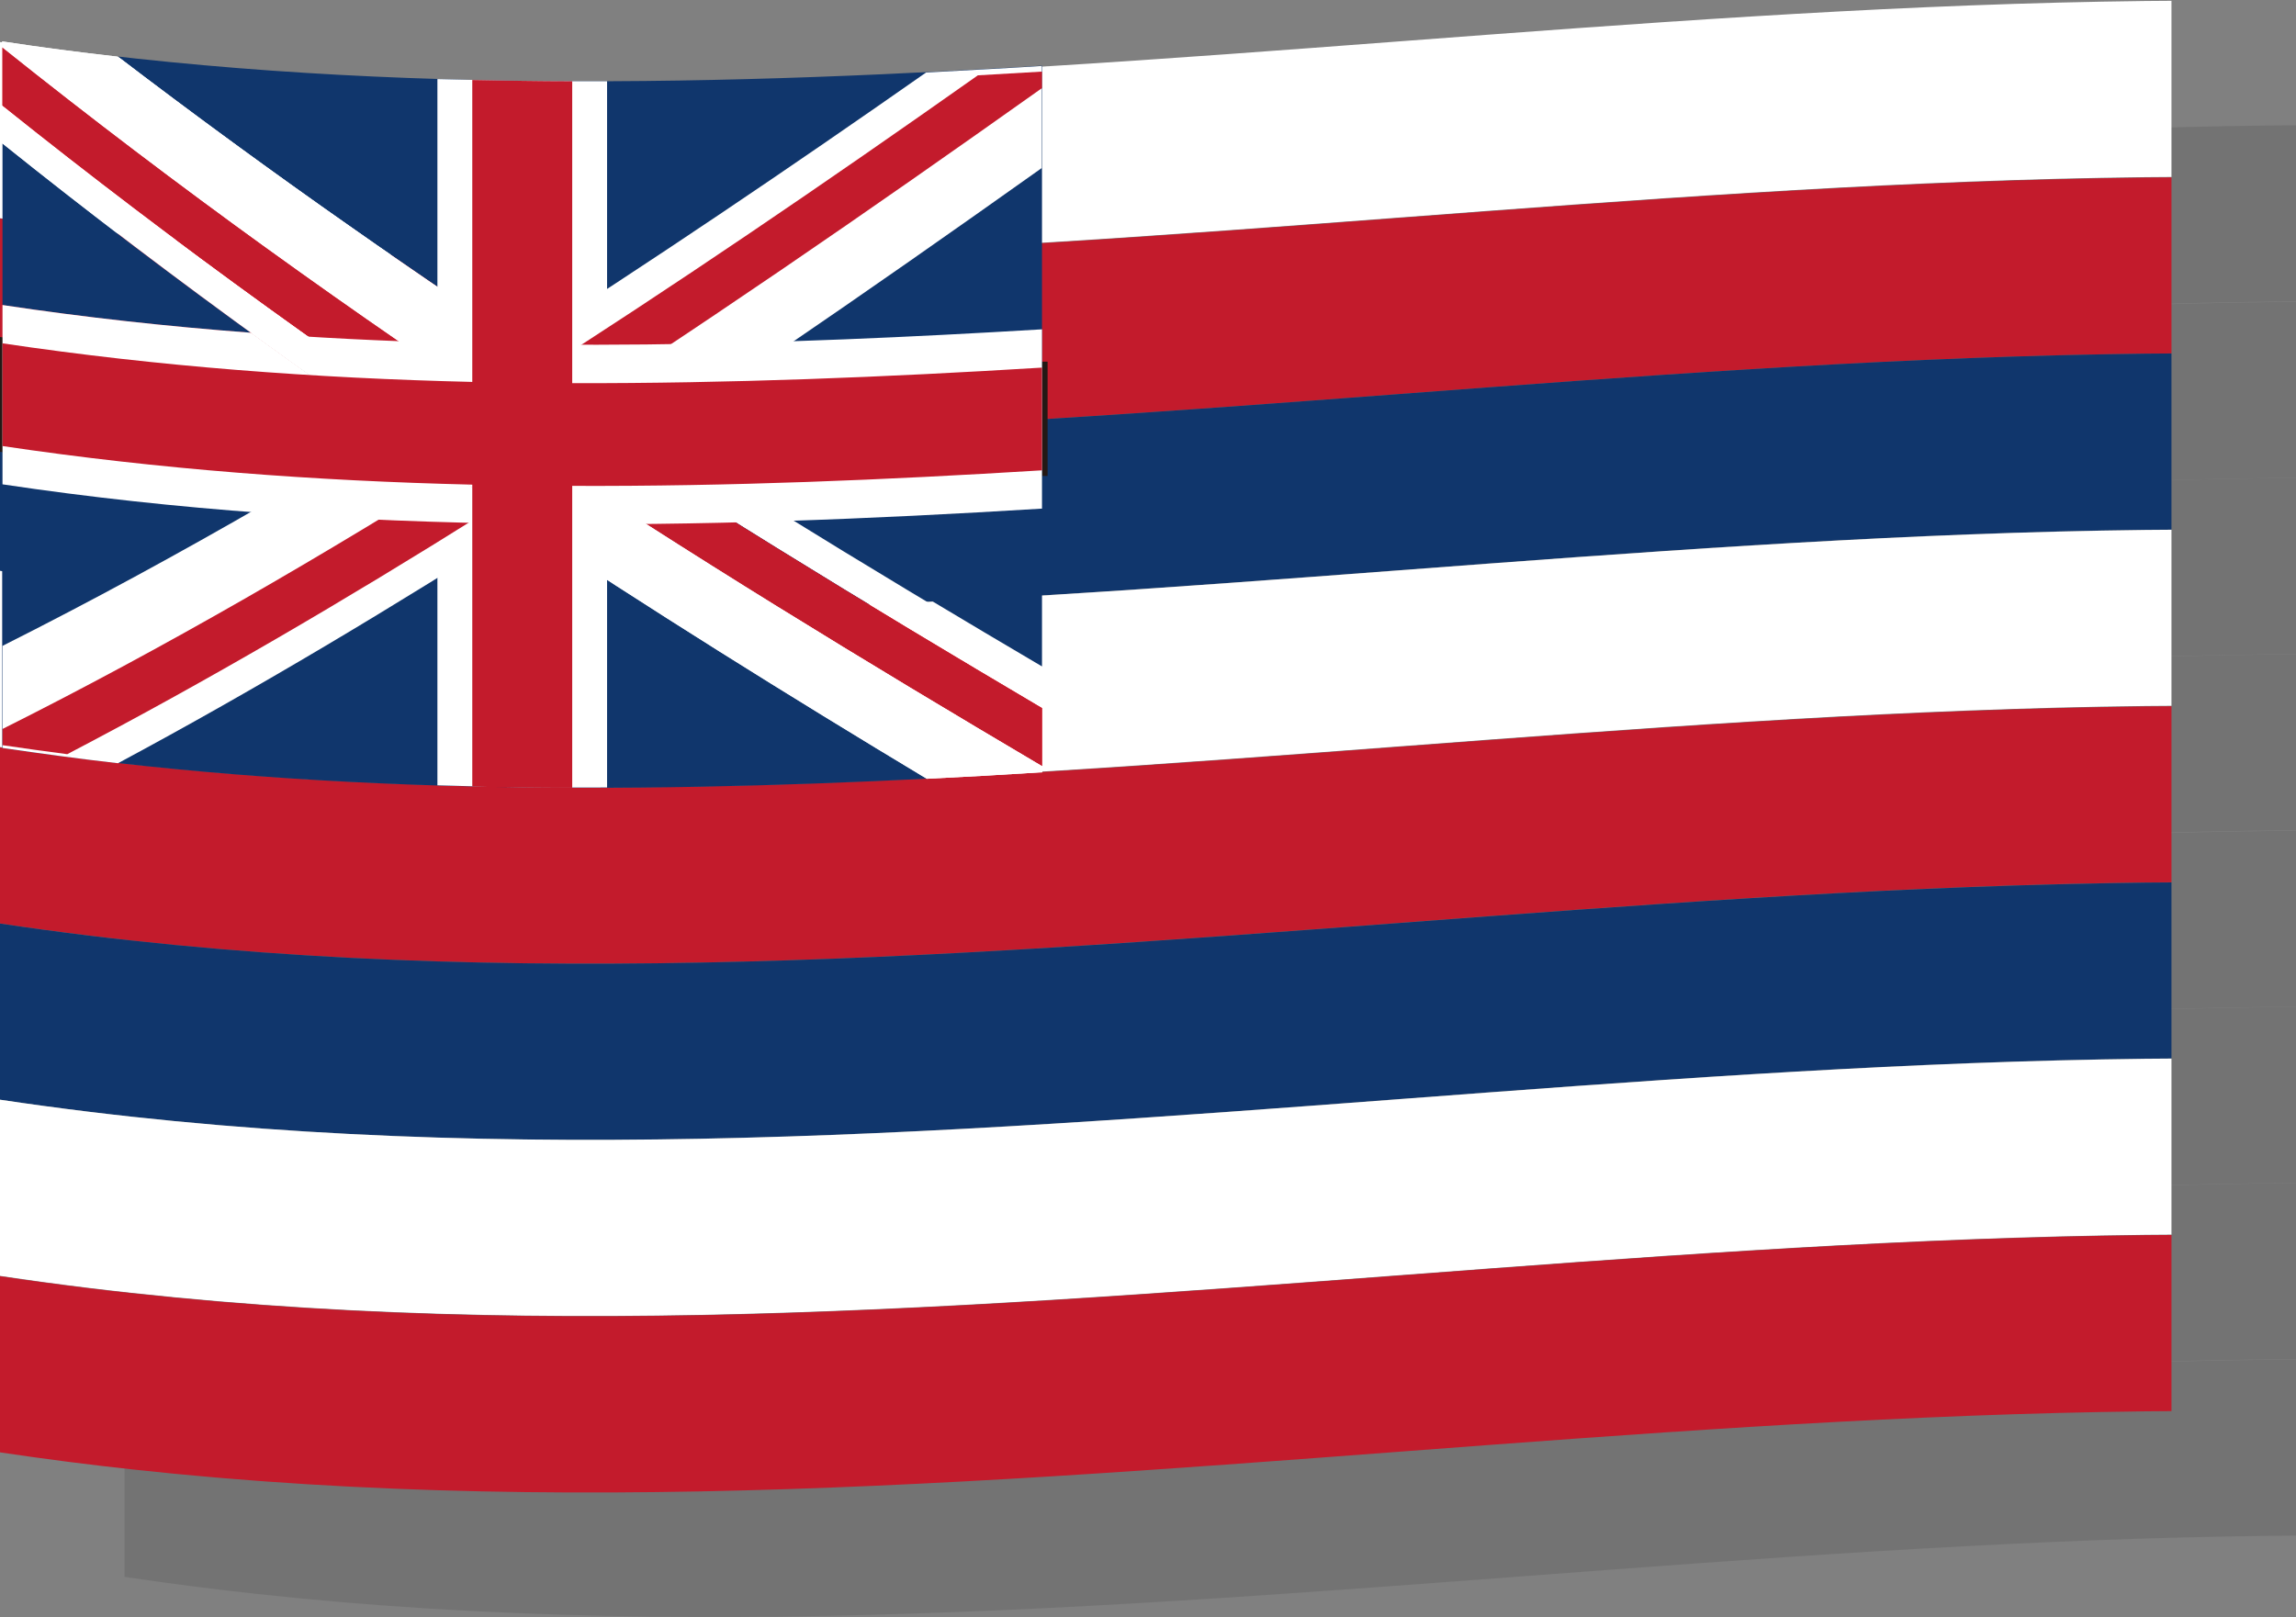
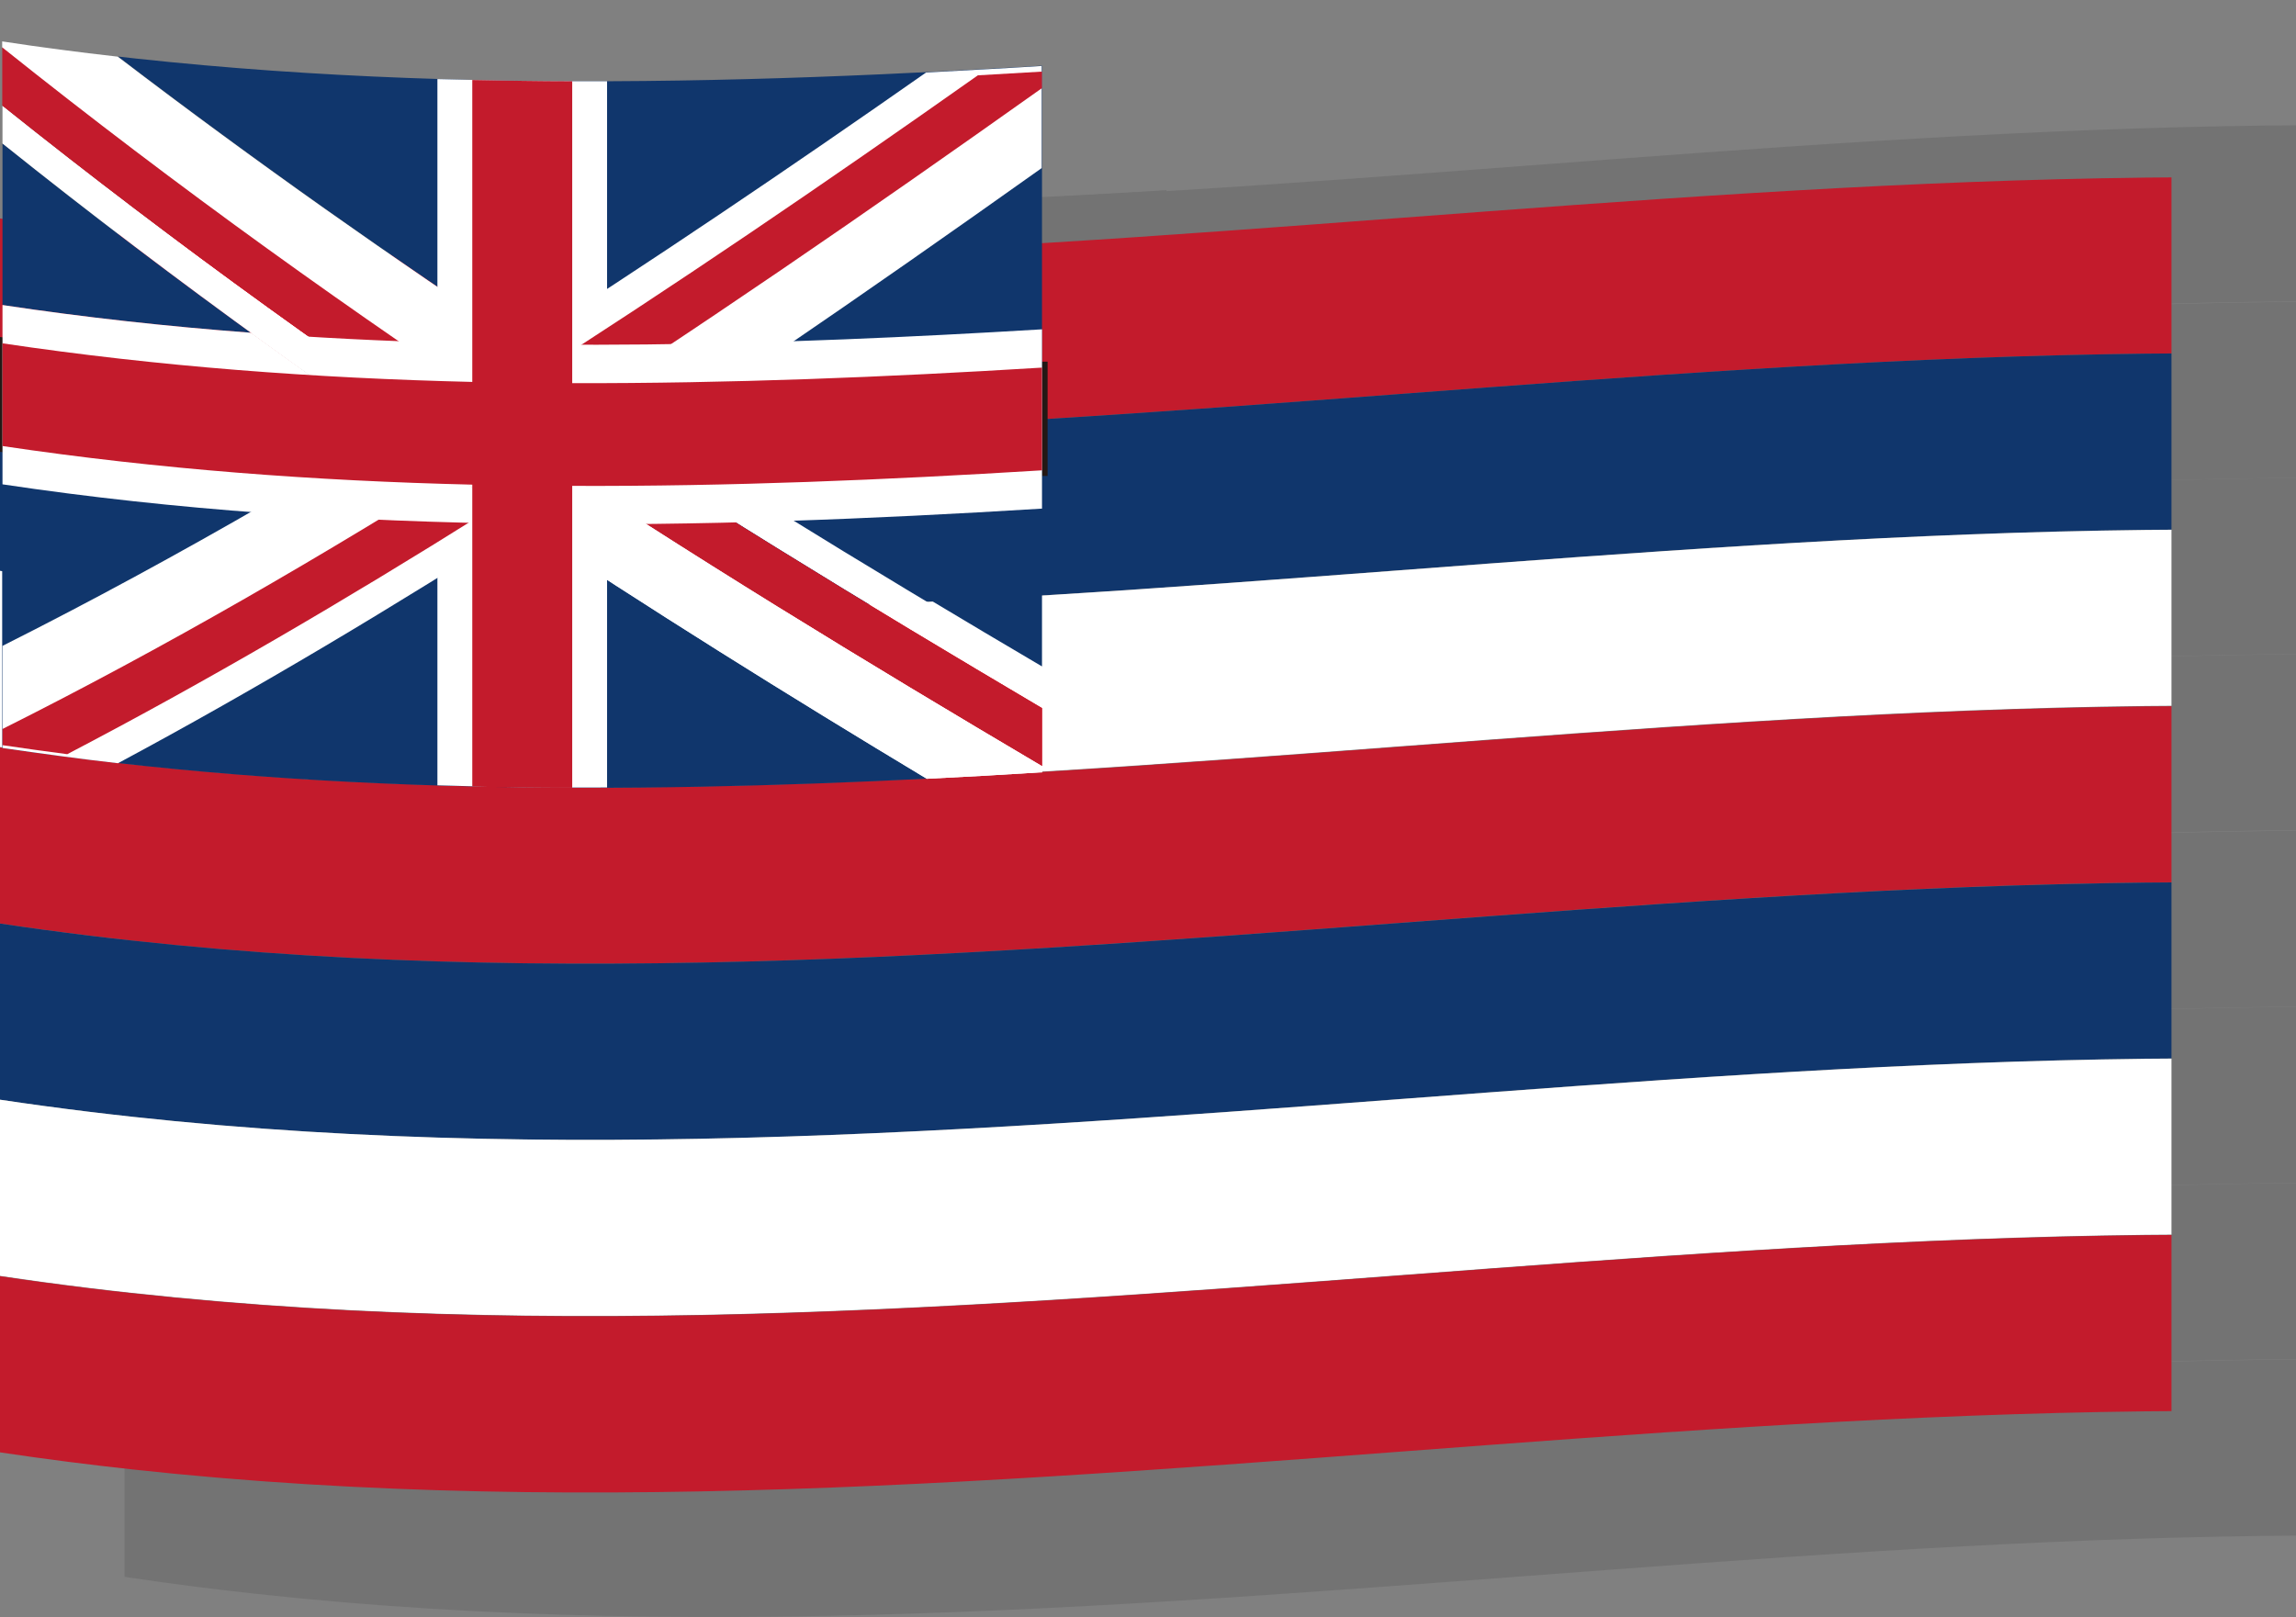
<svg xmlns="http://www.w3.org/2000/svg" viewBox="0 0 73.75 51.95">
  <rect x="0" y="0" width="73.75" height="51.95" fill="#808080" stroke="none" />
  <defs>
    <style>.cls-1{fill:#fff;}.cls-2{isolation:isolate;}.cls-3{clip-path:url(#clippath-1);}.cls-4{clip-path:url(#clippath-4);}.cls-5{fill:#e50012;}.cls-6{mix-blend-mode:multiply;opacity:.1;}.cls-7{fill:#10366c;}.cls-8{fill:#c31b2c;}.cls-9{fill:none;}.cls-10{fill:#231815;}</style>
    <clipPath id="clippath-1">
      <path class="cls-9" d="M4,50.66c23.25,3.48,46.5-1.16,69.75-1.32V4c-23.25,.16-46.5,4.8-69.75,1.32V50.66Z" />
    </clipPath>
    <clipPath id="clippath-4">
      <path class="cls-9" d="M0,46.66c23.25,3.48,46.5-1.16,69.75-1.32V0C46.5,.16,23.25,4.8,0,1.32V46.66Z" />
    </clipPath>
  </defs>
  <g class="cls-2">
    <g id="_レイヤー_2">
      <g id="_レイヤー_2-2">
        <g>
          <g class="cls-6">
            <g class="cls-3">
              <path d="M4,5.35c30,4.49,60.01-4.55,90.01-.02,0,1.89,0,3.77,0,5.66-30-4.53-60.01,4.51-90.01,.02V5.35Z" />
              <path d="M4,11.02c30,4.49,60.01-4.54,90.01-.02,0,1.89,0,3.78,0,5.66-30-4.53-60.01,4.51-90.01,.02v-5.66Z" />
              <path d="M4,16.68c30,4.49,60.01-4.55,90.01-.02,0,1.89,0,3.78,0,5.66-30-4.53-60.01,4.51-90.01,.02v-5.66Z" />
              <path d="M4,22.34c30,4.49,60.01-4.54,90.01-.02,0,1.89,0,3.78,0,5.66-30-4.53-60.01,4.51-90.01,.02v-5.66Z" />
              <path d="M4,28.01c30,4.49,60.01-4.54,90.01-.02,0,1.89,0,3.77,0,5.66-30-4.53-60.01,4.51-90.01,.02v-5.66Z" />
              <path d="M4,33.67c30,4.49,60.01-4.54,90.01-.02,0,1.89,0,3.78,0,5.66-30-4.53-60.01,4.51-90.01,.02v-5.66Z" />
              <path d="M4,39.33c30,4.49,60.01-4.54,90.01-.02,0,1.89,0,3.77,0,5.66-30-4.53-60.01,4.51-90.01,.02v-5.66Z" />
              <path d="M4,45c30,4.49,60.01-4.55,90.01-.02,0,1.89,0,3.78,0,5.66-30-4.53-60.01,4.51-90.01,.02v-5.66Z" />
              <path d="M22.98,19.81c-6.1,0-12.5-.33-18.94-1.29l-.16-.02v-3.69l.22,.03c11.79,1.76,23.47,1.38,33.35,.78h.2s0,3.67,0,3.67h-.18c-4.51,.29-9.4,.51-14.5,.51Zm-18.72-1.64c11.66,1.72,23.22,1.36,33.01,.77v-2.92c-9.8,.59-21.35,.95-33.01-.76v2.92Z" />
              <path d="M37.47,6.11c-9.9,.6-19.79,.83-29.69-.3,9.9,7.56,19.79,13.77,29.69,19.6,0-6.44,0-12.87,0-19.31Z" />
              <path d="M4.08,28.03c9.95,1.48,19.9,1.48,29.85,.98-4.34-2.6-8.68-5.3-13.02-8.18-5.61-.07-11.22-.43-16.84-1.27v8.47Z" />
              <path d="M4.08,8.61v5.19c2.66,.4,5.32,.69,7.98,.89-2.66-1.93-5.32-3.95-7.98-6.08Z" />
              <path d="M23.5,6.61c-1.82,0-3.63-.02-5.45-.07V29.23c1.82,.06,3.63,.08,5.45,.07V6.61Z" />
              <path d="M4.08,24.75v3.28c1.24,.18,2.47,.35,3.71,.49,4.44-2.38,8.88-5.04,13.32-7.88,0-1.9,0-3.79,0-5.69-5.67,3.63-11.35,6.96-17.02,9.8Z" />
              <path d="M33.76,6.32c-4.44,3.11-8.88,6.11-13.32,8.94v5.69c5.67-3.6,11.35-7.52,17.02-11.55,0-1.09,0-2.19,0-3.28-1.24,.08-2.47,.14-3.71,.21Z" />
-               <path d="M35.41,6.42c-4.9,3.46-9.8,6.8-14.7,9.92v1.87c5.59-3.56,11.17-7.41,16.76-11.38,0-.18,0-.36,0-.53-.69,.04-1.37,.08-2.06,.12Z" />
              <path d="M19.53,18.61c-5.15,3.24-10.3,6.22-15.46,8.81v.52c.69,.1,1.38,.2,2.08,.29,4.46-2.33,8.92-4.94,13.38-7.74v-1.87Z" />
              <path d="M4.08,7.4v1.21c5.67,4.54,11.35,8.59,17.02,12.34,0-.41,0-.81,0-1.22-5.67-3.75-11.35-7.81-17.02-12.34Z" />
              <path d="M21.1,17.86c-5.67-3.75-11.35-7.8-17.02-12.34v1.87c5.67,4.54,11.35,8.59,17.02,12.34,0-.62,0-1.25,0-1.87Z" />
              <path d="M21.1,15.26c-4.44-2.94-8.88-6.05-13.32-9.44-1.24-.14-2.47-.3-3.71-.49v.19c5.67,4.54,11.35,8.59,17.02,12.34,0-.87,0-1.73,0-2.6Z" />
-               <path d="M37.47,26.75c0-.4,0-.81,0-1.22-5.67-3.34-11.35-6.81-17.02-10.59v1.21c5.67,3.78,11.35,7.24,17.02,10.59Z" />
+               <path d="M37.47,26.75v1.21c5.67,3.78,11.35,7.24,17.02,10.59Z" />
              <path d="M20.45,18.03c5.67,3.77,11.35,7.24,17.02,10.59,0-.62,0-1.25,0-1.87-5.67-3.35-11.35-6.81-17.02-10.59v1.87Z" />
              <path d="M21.1,17.86c-5.67-3.75-11.35-7.8-17.02-12.34v1.87c5.67,4.54,11.35,8.59,17.02,12.34,0-.62,0-1.25,0-1.87Z" />
              <path d="M20.45,18.03c5.67,3.77,11.35,7.24,17.02,10.59,0-.62,0-1.25,0-1.87-5.67-3.35-11.35-6.81-17.02-10.59v1.87Z" />
              <path d="M37.47,14.58c-8.47,.51-16.95,.75-25.42,.11,2.95,2.15,5.91,4.18,8.86,6.14,5.52,.07,11.04-.15,16.56-.49,0-1.92,0-3.84,0-5.76Z" />
              <path d="M4.08,13.8v5.76c5.61,.84,11.22,1.2,16.84,1.27-2.95-1.96-5.91-4-8.86-6.14-2.66-.2-5.32-.49-7.98-.89Z" />
              <path d="M20.45,20.63c4.44,2.95,8.88,5.72,13.32,8.39,1.24-.06,2.47-.13,3.71-.21,0-.06,0-.13,0-.19-5.67-3.35-11.35-6.81-17.02-10.59v2.6Z" />
              <path d="M21.1,15.26c-4.44-2.94-8.88-6.05-13.32-9.44-1.24-.14-2.47-.3-3.71-.49v.19c5.67,4.54,11.35,8.59,17.02,12.34,0-.87,0-1.73,0-2.6Z" />
              <path d="M20.45,20.63c4.44,2.95,8.88,5.72,13.32,8.39,1.24-.06,2.47-.13,3.71-.21,0-.06,0-.13,0-.19-5.67-3.35-11.35-6.81-17.02-10.59v2.6Z" />
              <path d="M37.47,15.81c-5.03,.31-10.06,.51-15.09,.5V6.61c-1.07,0-2.14-.02-3.21-.04v9.69c-5.03-.12-10.06-.49-15.09-1.24v3.3c5.03,.75,10.06,1.12,15.09,1.24v9.7c1.07,.03,2.14,.04,3.21,.04v-9.7c5.03,.02,10.06-.19,15.09-.5,0-1.1,0-2.2,0-3.3Z" />
            </g>
          </g>
          <g class="cls-4">
            <g>
-               <path class="cls-1" d="M0,1.35c30,4.49,60.01-4.55,90.01-.02,0,1.89,0,3.77,0,5.66-30-4.53-60.01,4.51-90.01,.02V1.35Z" />
              <path class="cls-8" d="M0,7.02c30,4.49,60.01-4.54,90.01-.02,0,1.89,0,3.78,0,5.66-30-4.53-60.01,4.51-90.01,.02V7.02Z" />
              <path class="cls-7" d="M0,12.68c30,4.49,60.01-4.55,90.01-.02,0,1.89,0,3.78,0,5.66-30-4.53-60.01,4.51-90.01,.02v-5.66Z" />
              <path class="cls-1" d="M0,18.34c30,4.49,60.01-4.54,90.01-.02,0,1.89,0,3.78,0,5.66-30-4.53-60.01,4.51-90.01,.02v-5.66Z" />
              <path class="cls-8" d="M0,24.01c30,4.49,60.01-4.54,90.01-.02,0,1.89,0,3.77,0,5.66-30-4.53-60.01,4.51-90.01,.02v-5.66Z" />
              <path class="cls-7" d="M0,29.67c30,4.49,60.01-4.54,90.01-.02,0,1.89,0,3.78,0,5.66-30-4.53-60.01,4.51-90.01,.02v-5.66Z" />
              <path class="cls-1" d="M0,35.33c30,4.49,60.01-4.54,90.01-.02,0,1.89,0,3.77,0,5.66-30-4.53-60.01,4.51-90.01,.02v-5.66Z" />
              <path class="cls-8" d="M0,41c30,4.49,60.01-4.55,90.01-.02,0,1.89,0,3.78,0,5.66-30-4.53-60.01,4.51-90.01,.02v-5.66Z" />
              <g>
                <path class="cls-10" d="M18.98,15.81c-6.1,0-12.5-.33-18.94-1.29l-.16-.02v-3.69l.22,.03c11.79,1.76,23.48,1.38,33.35,.78h.2s0,3.67,0,3.67h-.18c-4.51,.29-9.4,.51-14.5,.51ZM.27,14.17c11.66,1.72,23.22,1.36,33.01,.77v-2.92c-9.8,.59-21.35,.95-33.01-.76v2.92Z" />
                <g>
                  <path class="cls-7" d="M33.47,2.11c-9.9,.6-19.79,.83-29.69-.3,9.9,7.56,19.79,13.77,29.69,19.6,0-6.44,0-12.87,0-19.31Z" />
                  <path class="cls-7" d="M.08,24.03c9.95,1.48,19.9,1.48,29.85,.98-4.34-2.6-8.68-5.3-13.02-8.18-5.61-.07-11.22-.43-16.84-1.27v8.47Z" />
                  <path class="cls-7" d="M.08,4.61v5.19c2.66,.4,5.32,.69,7.98,.89C5.39,8.76,2.73,6.74,.08,4.61Z" />
                </g>
                <path class="cls-1" d="M19.5,2.61c-1.82,0-3.63-.02-5.45-.07V25.23c1.82,.06,3.63,.08,5.45,.07V2.61Z" />
                <g>
                  <path class="cls-1" d="M.08,20.75v3.28c1.24,.18,2.47,.35,3.71,.49,4.44-2.38,8.88-5.04,13.32-7.88,0-1.9,0-3.79,0-5.69C11.42,14.58,5.75,17.9,.08,20.75Z" />
                  <path class="cls-1" d="M29.76,2.32c-4.44,3.11-8.88,6.11-13.32,8.94v5.69c5.67-3.6,11.35-7.52,17.02-11.55,0-1.09,0-2.19,0-3.28-1.24,.08-2.47,.14-3.71,.21Z" />
                </g>
                <g>
                  <path class="cls-8" d="M31.41,2.42c-4.9,3.46-9.8,6.8-14.7,9.92v1.87c5.59-3.56,11.17-7.41,16.76-11.38,0-.18,0-.36,0-.53-.69,.04-1.37,.08-2.06,.12Z" />
                  <path class="cls-8" d="M15.53,14.61C10.38,17.86,5.23,20.84,.08,23.42v.52c.69,.1,1.38,.2,2.08,.29,4.46-2.33,8.92-4.94,13.38-7.74v-1.87Z" />
                </g>
                <g>
                  <g>
                    <path class="cls-1" d="M.08,3.4v1.21c5.67,4.54,11.35,8.59,17.02,12.34,0-.41,0-.81,0-1.22C11.42,11.98,5.75,7.93,.08,3.4Z" />
                    <path class="cls-5" d="M17.1,13.86C11.42,10.11,5.75,6.06,.08,1.52v1.87C5.75,7.93,11.42,11.98,17.1,15.74c0-.62,0-1.25,0-1.87Z" />
-                     <path class="cls-1" d="M17.1,11.26C12.66,8.33,8.22,5.21,3.78,1.82c-1.24-.14-2.47-.3-3.71-.49v.19C5.75,6.06,11.42,10.11,17.1,13.86c0-.87,0-1.73,0-2.6Z" />
                  </g>
                  <g>
                    <path class="cls-1" d="M33.47,22.75c0-.4,0-.81,0-1.22-5.67-3.34-11.35-6.81-17.02-10.59v1.21c5.67,3.78,11.35,7.24,17.02,10.59Z" />
                    <path class="cls-5" d="M16.45,14.03c5.67,3.77,11.35,7.24,17.02,10.59,0-.62,0-1.25,0-1.87-5.67-3.35-11.35-6.81-17.02-10.59v1.87Z" />
                    <path class="cls-8" d="M17.1,13.86C11.42,10.11,5.75,6.06,.08,1.52v1.87C5.75,7.93,11.42,11.98,17.1,15.74c0-.62,0-1.25,0-1.87Z" />
                    <path class="cls-8" d="M16.45,14.03c5.67,3.77,11.35,7.24,17.02,10.59,0-.62,0-1.25,0-1.87-5.67-3.35-11.35-6.81-17.02-10.59v1.87Z" />
                    <path class="cls-1" d="M33.47,10.58c-8.47,.51-16.95,.75-25.42,.11,2.95,2.15,5.91,4.18,8.86,6.14,5.52,.07,11.04-.15,16.56-.49,0-1.92,0-3.84,0-5.76Z" />
                    <path class="cls-1" d="M.08,9.8v5.76c5.61,.84,11.22,1.2,16.84,1.27-2.95-1.96-5.91-4-8.86-6.14-2.66-.2-5.32-.49-7.98-.89Z" />
                    <path class="cls-1" d="M16.45,16.63c4.44,2.95,8.88,5.72,13.32,8.39,1.24-.06,2.47-.13,3.71-.21,0-.06,0-.13,0-.19-5.67-3.35-11.35-6.81-17.02-10.59v2.6Z" />
                    <path class="cls-1" d="M17.1,11.26C12.66,8.33,8.22,5.21,3.78,1.82c-1.24-.14-2.47-.3-3.71-.49v.19C5.75,6.06,11.42,10.11,17.1,13.86c0-.87,0-1.73,0-2.6Z" />
                    <path class="cls-1" d="M16.45,16.63c4.44,2.95,8.88,5.72,13.32,8.39,1.24-.06,2.47-.13,3.71-.21,0-.06,0-.13,0-.19-5.67-3.35-11.35-6.81-17.02-10.59v2.6Z" />
                  </g>
                </g>
                <path class="cls-8" d="M33.47,11.81c-5.03,.31-10.06,.51-15.09,.5V2.61c-1.07,0-2.14-.02-3.21-.04V12.27c-5.03-.12-10.06-.49-15.09-1.24v3.3c5.03,.75,10.06,1.12,15.09,1.24v9.7c1.07,.03,2.14,.04,3.21,.04V15.61c5.03,.02,10.06-.19,15.09-.5,0-1.1,0-2.2,0-3.3Z" />
              </g>
            </g>
          </g>
        </g>
      </g>
    </g>
  </g>
</svg>